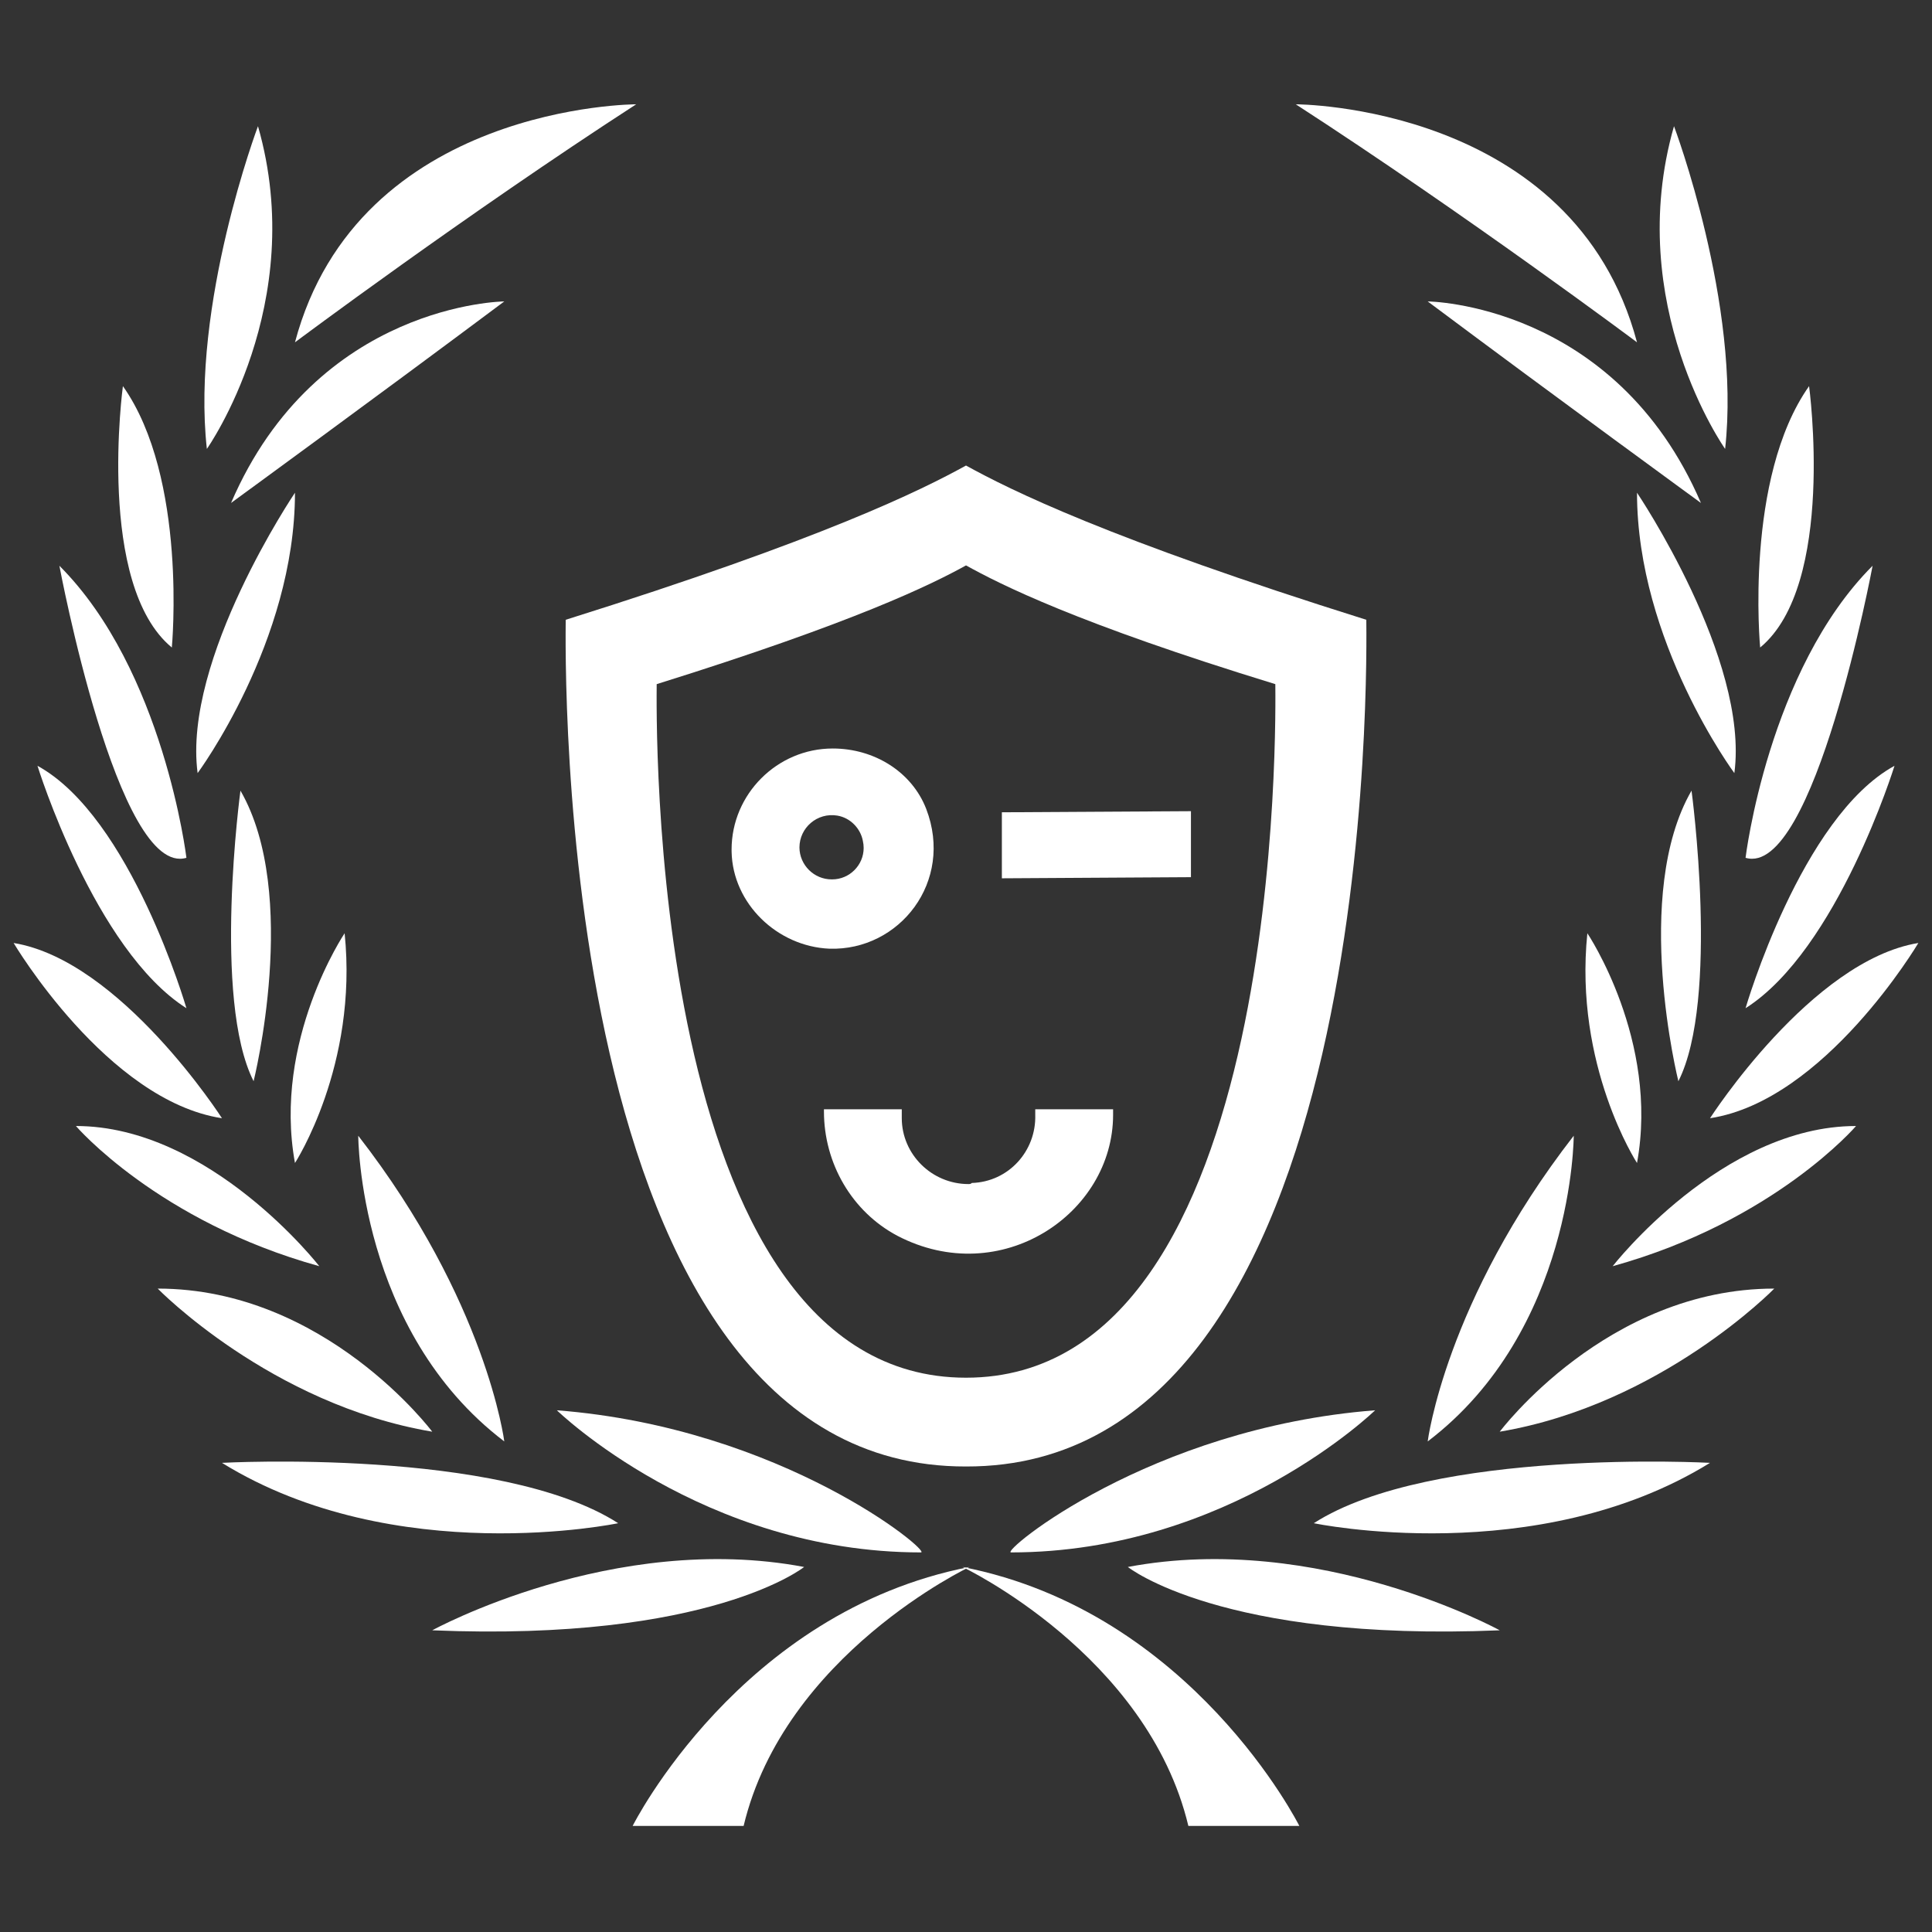
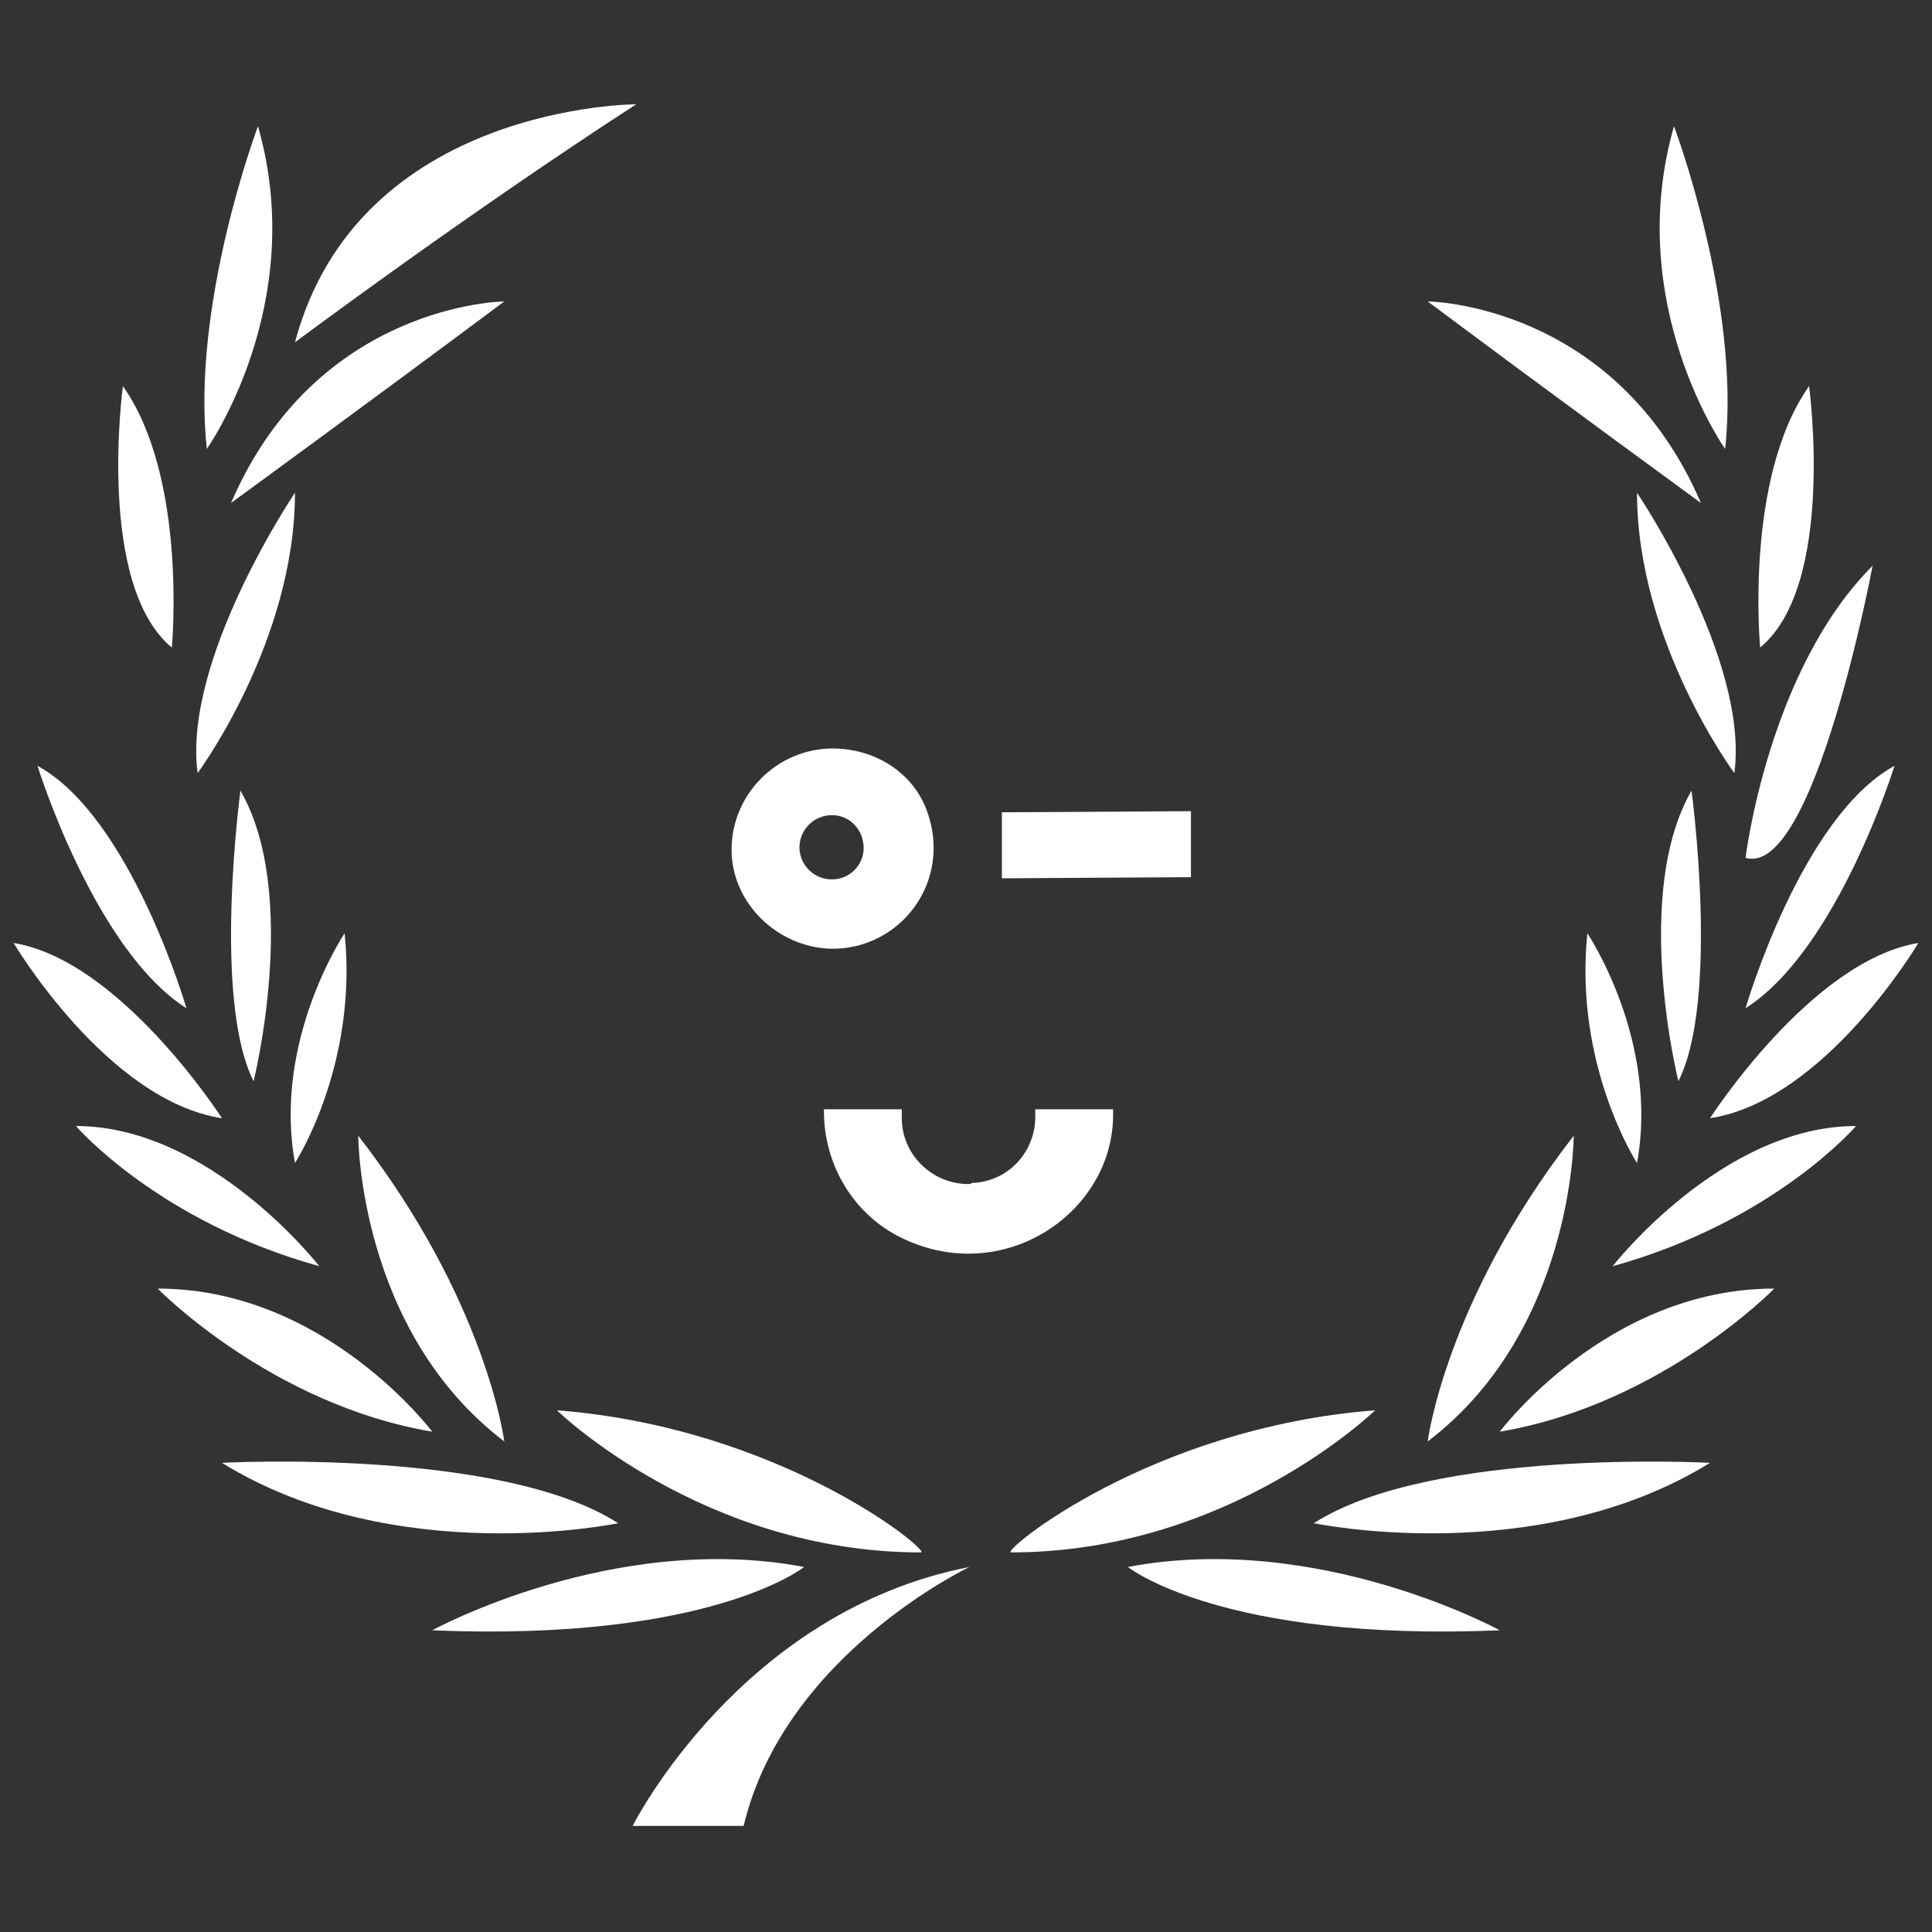
<svg xmlns="http://www.w3.org/2000/svg" width="100%" height="100%" viewBox="0 0 650 650" version="1.1" xml:space="preserve" style="fill-rule:evenodd;clip-rule:evenodd;stroke-linejoin:round;stroke-miterlimit:2;">
  <rect x="0" y="0" width="650" height="650" fill="#333333" stroke="none" />
  <g transform="matrix(1,0,0,1,3,33)">
    <g transform="matrix(2,0,0,2,-1086.83,-182)">
      <path d="M648.337,381.659L667.006,381.659C673.884,352.835 705,338.096 705,338.096C666.351,345.63 648.337,381.659 648.337,381.659Z" style="fill:white;" />
    </g>
    <g transform="matrix(2,0,0,2,-1086.83,-182)">
      <path d="M711.99,335.646C748.673,335.646 773.238,311.737 773.238,311.737C735.245,314.684 710.137,335.646 711.99,335.646Z" style="fill:white;" />
    </g>
    <g transform="matrix(2,0,0,2,-1086.83,-182)">
      <path d="M731.642,338.096C731.642,338.096 747.363,350.713 794.201,348.748C794.201,348.748 763.74,332.031 731.642,338.096Z" style="fill:white;" />
    </g>
    <g transform="matrix(2,0,0,2,-1086.83,-182)">
      <path d="M762.921,330.733C762.921,330.733 800.424,338.594 829.574,320.58C829.574,320.58 782.721,318.012 762.921,330.733Z" style="fill:white;" />
    </g>
    <g transform="matrix(2,0,0,2,-1086.83,-182)">
      <path d="M806.647,265.554C785.03,293.395 782.082,316.977 782.082,316.977C806.647,298.308 806.647,265.554 806.647,265.554Z" style="fill:white;" />
    </g>
    <g transform="matrix(2,0,0,2,-1086.83,-182)">
      <path d="M794.201,315.339C821.386,310.754 840.383,291.266 840.383,291.266C812.215,291.266 794.201,315.339 794.201,315.339Z" style="fill:white;" />
    </g>
    <g transform="matrix(2,0,0,2,-1086.83,-182)">
      <path d="M813.198,287.499C840.383,279.966 854.139,263.917 854.139,263.917C831.539,263.917 813.198,287.499 813.198,287.499Z" style="fill:white;" />
    </g>
    <g transform="matrix(2,0,0,2,-1086.83,-182)">
      <path d="M808.94,231.491C806.647,253.763 817.292,270.14 817.292,270.14C821.058,249.505 808.94,231.491 808.94,231.491Z" style="fill:white;" />
    </g>
    <g transform="matrix(2,0,0,2,-1086.83,-182)">
      <path d="M829.574,262.607C848.898,259.659 864.62,233.129 864.62,233.129C846.606,236.076 829.574,262.607 829.574,262.607Z" style="fill:white;" />
    </g>
    <g transform="matrix(2,0,0,2,-1086.83,-182)">
      <path d="M824.252,256.383C831.212,242.627 826.463,207.499 826.463,207.499C816.391,224.94 824.252,256.383 824.252,256.383Z" style="fill:white;" />
    </g>
    <g transform="matrix(2,0,0,2,-1086.83,-182)">
      <path d="M860.608,203.323C844.886,211.921 835.552,244.101 835.552,244.101C851.028,234.275 860.608,203.323 860.608,203.323Z" style="fill:white;" />
    </g>
    <g transform="matrix(2,0,0,2,-1086.83,-182)">
      <path d="M856.923,169.669C839.359,187.233 835.552,218.799 835.552,218.799C847.097,222.238 856.923,169.669 856.923,169.669Z" style="fill:white;" />
    </g>
    <g transform="matrix(2,0,0,2,-1086.83,-182)">
      <path d="M833.668,204.551C836.207,185.391 817.292,157.386 817.292,157.386C817.292,182.443 833.668,204.551 833.668,204.551Z" style="fill:white;" />
    </g>
    <g transform="matrix(2,0,0,2,-1086.83,-182)">
      <path d="M846.237,139.454C835.306,154.93 838.008,183.425 838.008,183.425C850.782,172.862 846.237,139.454 846.237,139.454Z" style="fill:white;" />
    </g>
    <g transform="matrix(2,0,0,2,-1086.83,-182)">
      <path d="M782.082,125.206C803.781,141.419 828.044,159.106 828.044,159.106C813.568,125.463 782.082,125.206 782.082,125.206Z" style="fill:white;" />
    </g>
    <g transform="matrix(2,0,0,2,-1086.83,-182)">
      <path d="M823.515,95.729C814.917,125.698 832.113,150.017 832.113,150.017C834.815,125.698 823.515,95.729 823.515,95.729Z" style="fill:white;" />
    </g>
    <g transform="matrix(2,0,0,2,-1086.83,-182)">
-       <path d="M759.891,92.044C788.591,110.631 817.292,132.085 817.292,132.085C806.647,92.044 759.891,92.044 759.891,92.044Z" style="fill:white;" />
-     </g>
+       </g>
    <g transform="matrix(2,0,0,2,-1086.83,-182)">
-       <path d="M760.49,381.659L741.821,381.659C734.943,352.835 703.827,338.096 703.827,338.096C742.476,345.63 760.49,381.659 760.49,381.659Z" style="fill:white;" />
-     </g>
+       </g>
    <g transform="matrix(2,0,0,2,-1086.83,-182)">
      <path d="M696.837,335.646C660.154,335.646 635.589,311.737 635.589,311.737C673.582,314.684 698.69,335.646 696.837,335.646Z" style="fill:white;" />
    </g>
    <g transform="matrix(2,0,0,2,-1086.83,-182)">
      <path d="M677.185,338.096C677.185,338.096 661.464,350.713 614.626,348.748C614.626,348.748 645.087,332.031 677.185,338.096Z" style="fill:white;" />
    </g>
    <g transform="matrix(2,0,0,2,-1086.83,-182)">
      <path d="M645.906,330.733C645.906,330.733 608.403,338.594 579.253,320.58C579.253,320.58 626.106,318.012 645.906,330.733Z" style="fill:white;" />
    </g>
    <g transform="matrix(2,0,0,2,-1086.83,-182)">
      <path d="M602.18,265.554C623.797,293.395 626.745,316.977 626.745,316.977C602.18,298.308 602.18,265.554 602.18,265.554Z" style="fill:white;" />
    </g>
    <g transform="matrix(2,0,0,2,-1086.83,-182)">
      <path d="M614.626,315.339C587.441,310.754 568.444,291.266 568.444,291.266C596.612,291.266 614.626,315.339 614.626,315.339Z" style="fill:white;" />
    </g>
    <g transform="matrix(2,0,0,2,-1086.83,-182)">
      <path d="M595.629,287.499C568.444,279.966 554.688,263.917 554.688,263.917C577.287,263.917 595.629,287.499 595.629,287.499Z" style="fill:white;" />
    </g>
    <g transform="matrix(2,0,0,2,-1086.83,-182)">
      <path d="M599.887,231.491C602.18,253.763 591.535,270.14 591.535,270.14C587.769,249.505 599.887,231.491 599.887,231.491Z" style="fill:white;" />
    </g>
    <g transform="matrix(2,0,0,2,-1086.83,-182)">
      <path d="M579.253,262.607C559.928,259.659 544.207,233.129 544.207,233.129C562.221,236.076 579.253,262.607 579.253,262.607Z" style="fill:white;" />
    </g>
    <g transform="matrix(2,0,0,2,-1086.83,-182)">
      <path d="M584.575,256.383C577.615,242.627 582.364,207.499 582.364,207.499C592.436,224.94 584.575,256.383 584.575,256.383Z" style="fill:white;" />
    </g>
    <g transform="matrix(2,0,0,2,-1086.83,-182)">
      <path d="M548.219,203.323C563.941,211.921 573.275,244.101 573.275,244.101C557.799,234.275 548.219,203.323 548.219,203.323Z" style="fill:white;" />
    </g>
    <g transform="matrix(2,0,0,2,-1086.83,-182)">
-       <path d="M551.904,169.669C569.468,187.233 573.275,218.799 573.275,218.799C561.73,222.238 551.904,169.669 551.904,169.669Z" style="fill:white;" />
-     </g>
+       </g>
    <g transform="matrix(2,0,0,2,-1086.83,-182)">
      <path d="M575.159,204.551C572.62,185.391 591.535,157.386 591.535,157.386C591.535,182.443 575.159,204.551 575.159,204.551Z" style="fill:white;" />
    </g>
    <g transform="matrix(2,0,0,2,-1086.83,-182)">
      <path d="M562.59,139.454C573.521,154.93 570.819,183.425 570.819,183.425C558.045,172.862 562.59,139.454 562.59,139.454Z" style="fill:white;" />
    </g>
    <g transform="matrix(2,0,0,2,-1086.83,-182)">
      <path d="M626.745,125.206C605.046,141.419 580.782,159.106 580.782,159.106C595.259,125.463 626.745,125.206 626.745,125.206Z" style="fill:white;" />
    </g>
    <g transform="matrix(2,0,0,2,-1086.83,-182)">
      <path d="M585.312,95.729C593.91,125.698 576.714,150.017 576.714,150.017C574.012,125.698 585.312,95.729 585.312,95.729Z" style="fill:white;" />
    </g>
    <g transform="matrix(2,0,0,2,-1086.83,-182)">
      <path d="M648.935,92.044C620.235,110.631 591.535,132.085 591.535,132.085C602.18,92.044 648.935,92.044 648.935,92.044Z" style="fill:white;" />
    </g>
  </g>
  <g transform="matrix(8.419,0,0,8.419,190.299,156.624)">
    <g>
-       <path d="M3.639,8.736C11.592,6.253 14.637,4.745 16,3.991C17.363,4.745 20.408,6.297 28.361,8.736C28.361,9.623 28.861,36.452 16,36.452C3.139,36.452 3.639,9.623 3.639,8.736ZM16,40C32.633,40.044 31.997,7.273 31.997,6.164C21.68,2.927 17.772,0.976 16,0C14.228,0.976 10.32,2.927 0.003,6.164C0.003,7.273 -0.633,40.044 16,40Z" style="fill:white;fill-rule:nonzero;" />
-       <path d="M16.1,28.714C14.633,28.714 13.433,27.527 13.433,26.077L13.433,25.725L10.323,25.725L10.323,25.813C10.323,27.879 11.433,29.813 13.256,30.78C17.389,32.934 21.878,29.901 21.878,25.945L21.878,25.725L18.767,25.725L18.767,25.945C18.811,27.395 17.7,28.626 16.233,28.67C16.189,28.714 16.144,28.714 16.1,28.714ZM24.989,16.45L17.433,16.495L17.433,13.857L24.989,13.813L24.989,16.45ZM14.411,13.725C13.833,12.231 12.322,11.308 10.678,11.308L10.67,11.308C8.455,11.308 6.632,13.131 6.632,15.346C6.632,15.377 6.632,15.409 6.633,15.44C6.678,17.505 8.456,19.22 10.544,19.308C13.344,19.396 15.522,16.626 14.411,13.725ZM10.633,16.538C9.93,16.541 9.349,15.967 9.344,15.264C9.344,14.473 10.056,13.857 10.856,13.989C11.389,14.077 11.789,14.516 11.878,15C11.899,15.093 11.91,15.187 11.91,15.282C11.91,15.971 11.343,16.538 10.654,16.538L10.633,16.538Z" style="fill:white;fill-rule:nonzero;" />
+       <path d="M16.1,28.714C14.633,28.714 13.433,27.527 13.433,26.077L13.433,25.725L10.323,25.725L10.323,25.813C10.323,27.879 11.433,29.813 13.256,30.78C17.389,32.934 21.878,29.901 21.878,25.945L21.878,25.725L18.767,25.725L18.767,25.945C18.811,27.395 17.7,28.626 16.233,28.67C16.189,28.714 16.144,28.714 16.1,28.714ZM24.989,16.45L17.433,16.495L17.433,13.857L24.989,13.813L24.989,16.45ZM14.411,13.725C13.833,12.231 12.322,11.308 10.678,11.308L10.67,11.308C8.455,11.308 6.632,13.131 6.632,15.346C6.632,15.377 6.632,15.409 6.633,15.44C6.678,17.505 8.456,19.22 10.544,19.308C13.344,19.396 15.522,16.626 14.411,13.725M10.633,16.538C9.93,16.541 9.349,15.967 9.344,15.264C9.344,14.473 10.056,13.857 10.856,13.989C11.389,14.077 11.789,14.516 11.878,15C11.899,15.093 11.91,15.187 11.91,15.282C11.91,15.971 11.343,16.538 10.654,16.538L10.633,16.538Z" style="fill:white;fill-rule:nonzero;" />
    </g>
  </g>
</svg>